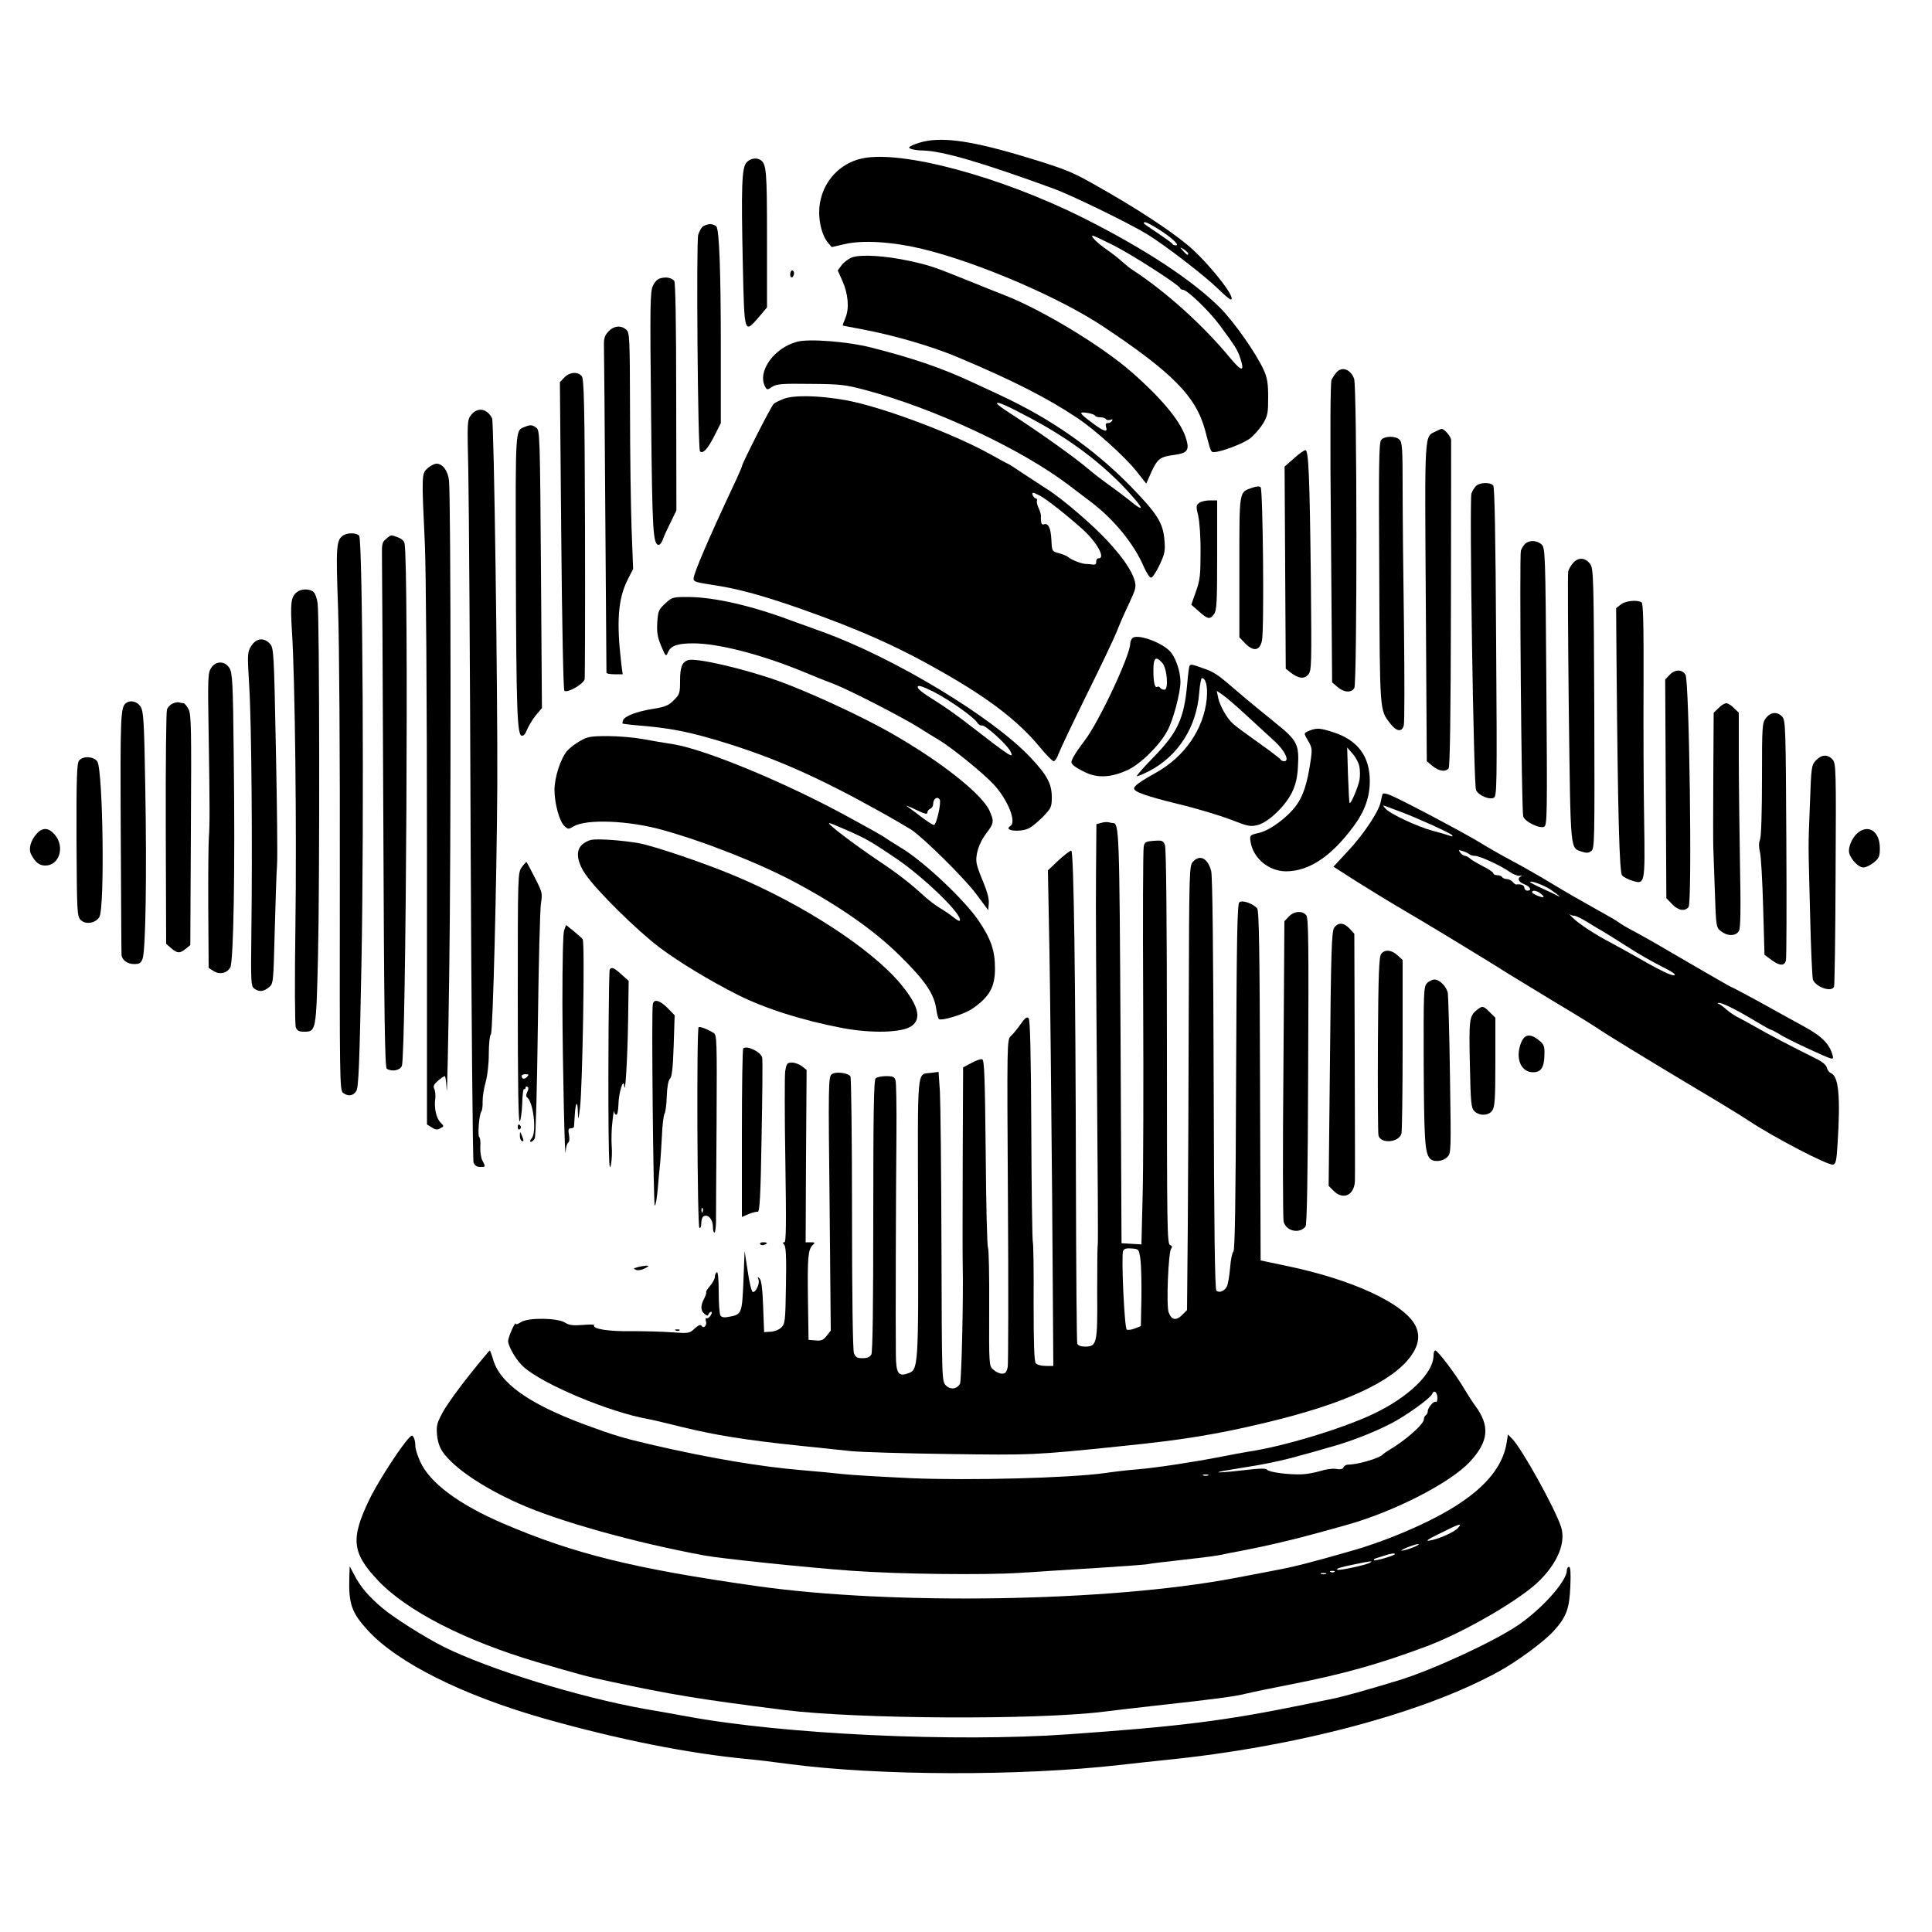
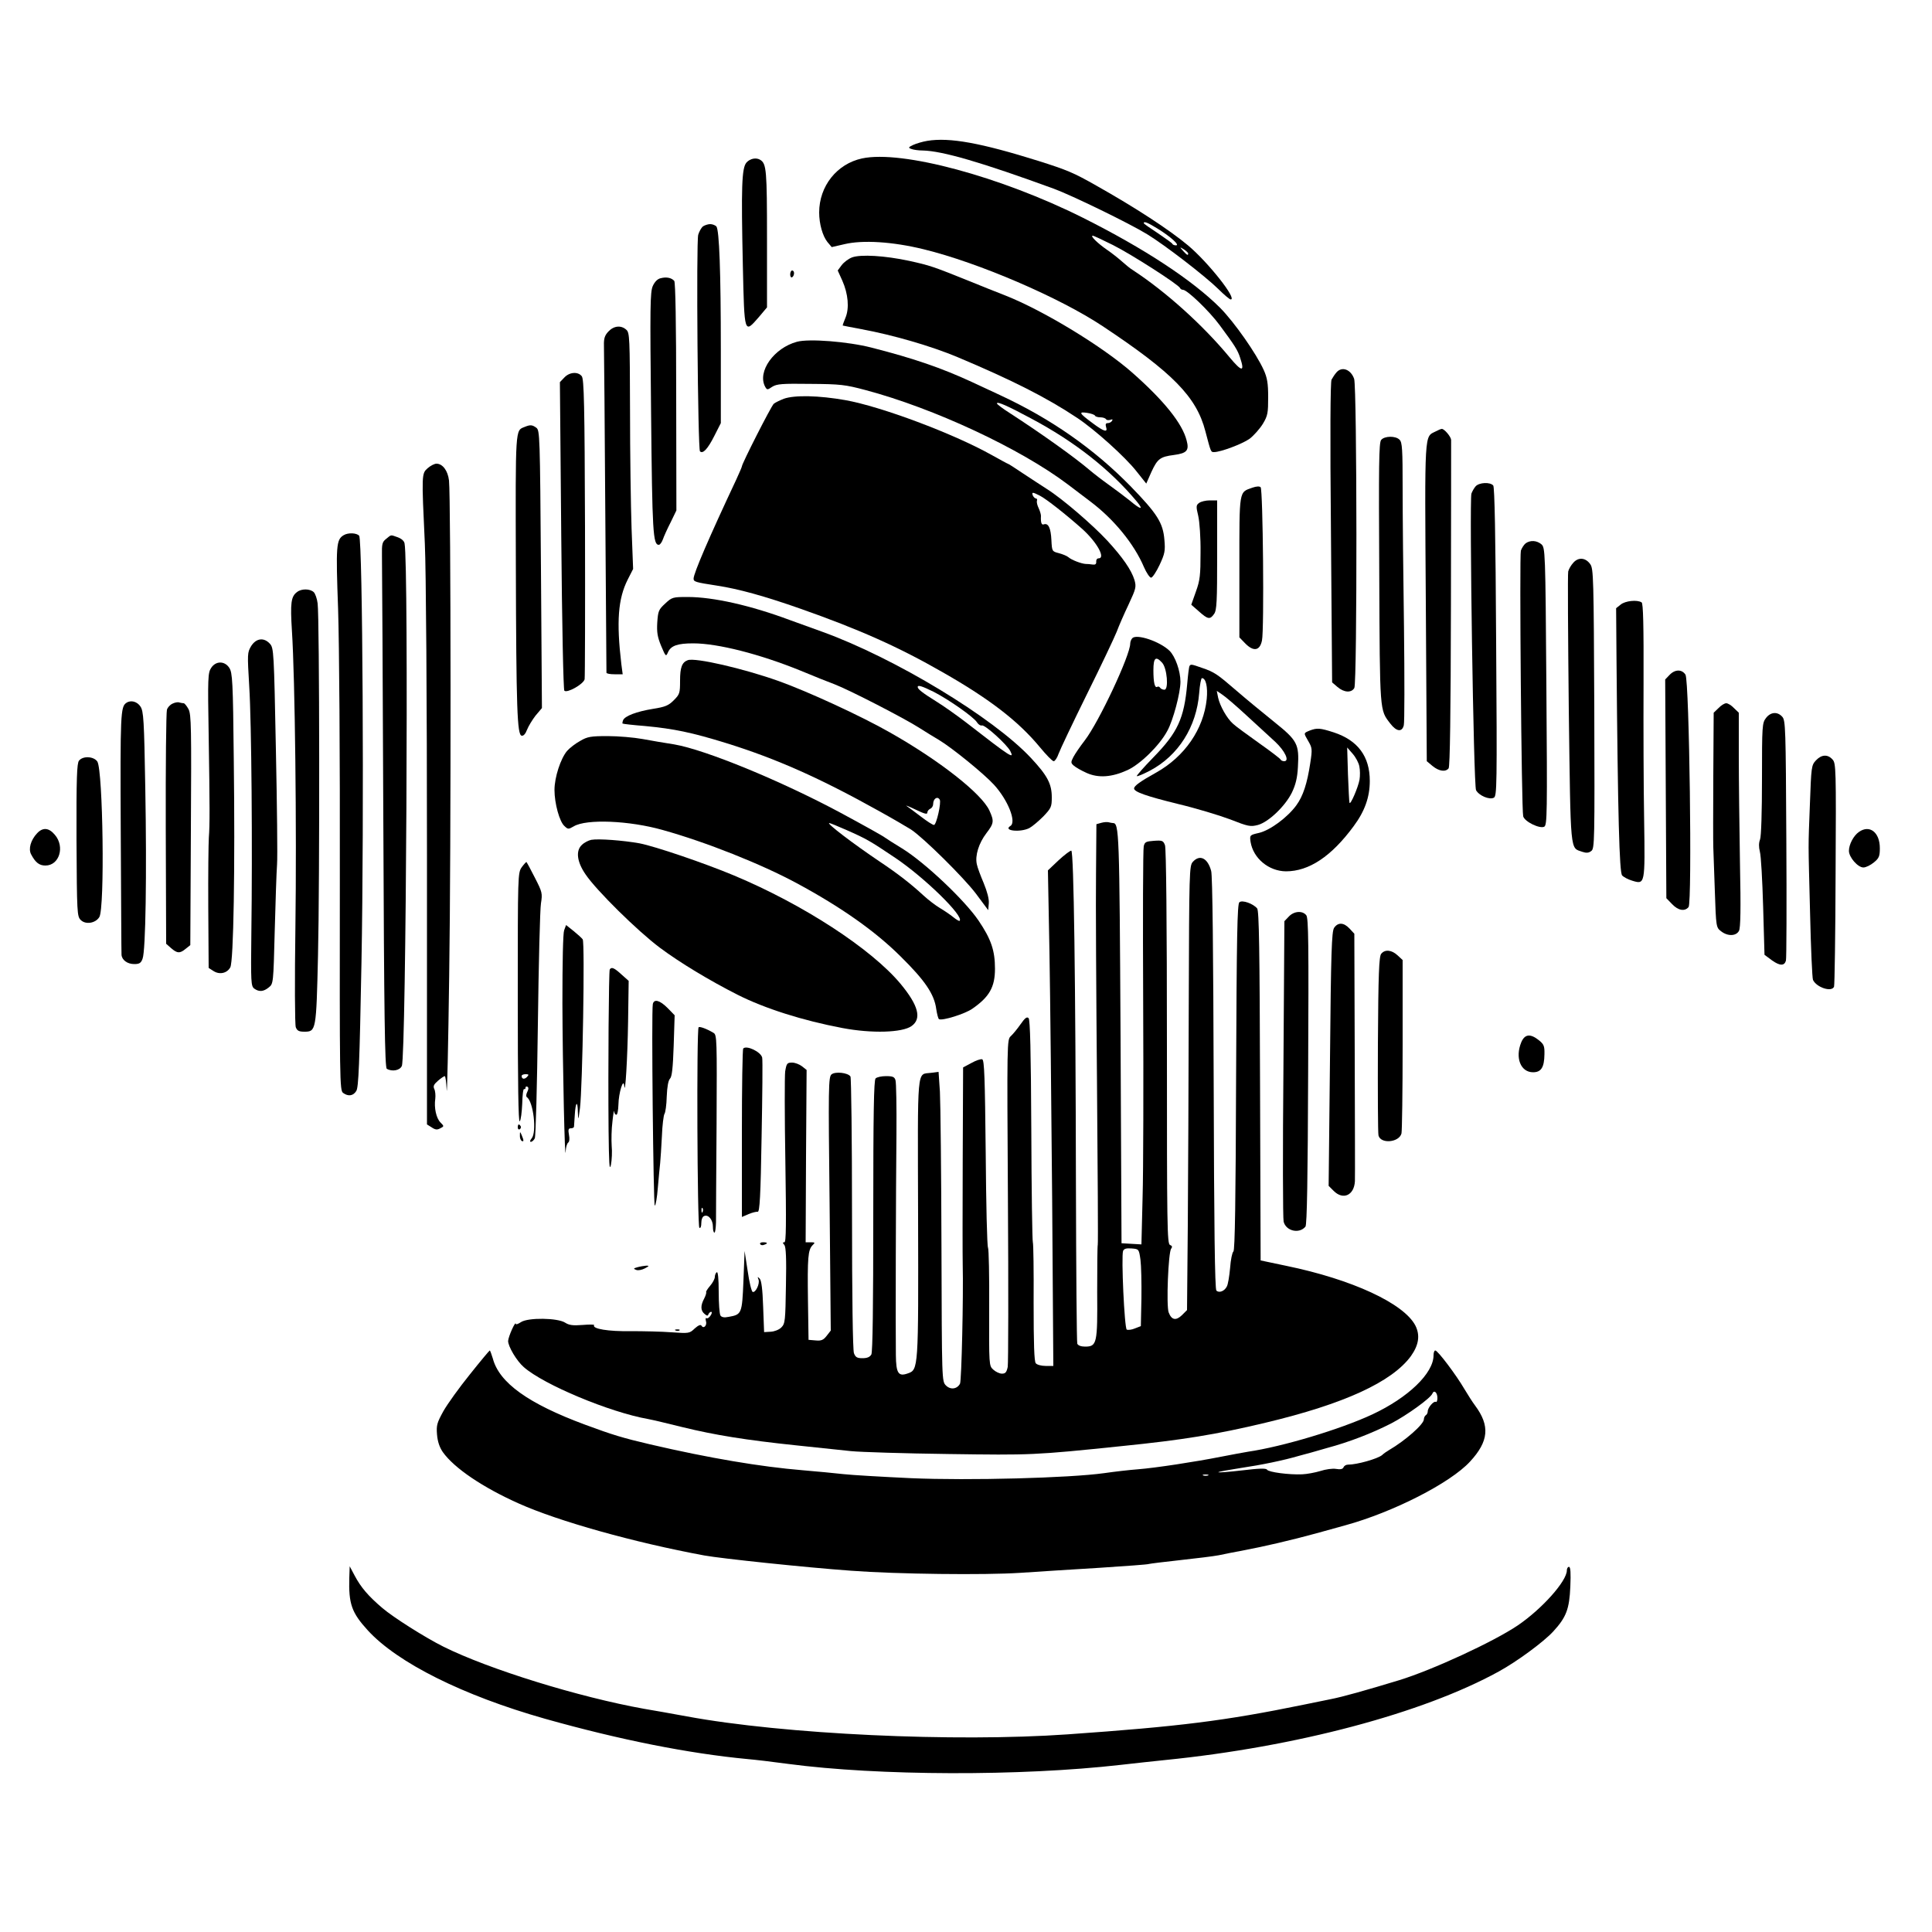
<svg xmlns="http://www.w3.org/2000/svg" version="1.0" width="1000pt" height="1000pt" viewBox="0 0 1000 1000" preserveAspectRatio="xMidYMid meet">
  <g transform="translate(0,1000) scale(0.1,-0.1)" fill="#000000" stroke="none">
    <path d="M4800 9271 c-25 -4 -58 -14 -73 -21 -26 -12 -27 -15 -10 -21 10 -4 36 -8 59 -8 101 -2 304 -61 679 -198 90 -33 389 -178 482 -235 92 -56 301 -217 370 -285 29 -29 58 -53 63 -53 36 0 -118 194 -221 280 -98 82 -275 197 -474 309 -116 66 -151 81 -300 128 -297 93 -460 123 -575 104z m1191 -454 c67 -41 118 -87 96 -87 -8 0 -17 3 -19 8 -1 4 -36 28 -75 55 -40 26 -73 49 -73 52 0 11 19 4 71 -28z m159 -129 c0 -12 -6 -9 -26 13 -19 22 -19 22 4 8 12 -8 22 -17 22 -21z" />
    <path d="M4462 9180 c-130 -28 -222 -143 -222 -280 0 -59 18 -122 43 -153 l22 -26 65 15 c95 23 251 13 410 -26 284 -69 704 -250 927 -398 363 -241 486 -366 532 -544 29 -110 28 -108 45 -108 34 0 146 42 184 69 22 17 53 52 69 78 25 42 27 56 27 138 0 71 -5 100 -23 140 -39 86 -152 247 -225 321 -144 144 -392 307 -711 467 -426 213 -937 351 -1143 307z m1298 -448 c96 -48 342 -206 348 -223 2 -5 9 -9 15 -9 22 0 137 -111 190 -183 80 -108 93 -129 106 -169 25 -75 9 -74 -55 3 -139 168 -331 340 -499 450 -14 8 -39 29 -57 45 -18 16 -53 44 -78 61 -48 33 -89 73 -74 73 5 0 52 -22 104 -48z" />
    <path d="M3864 9159 c-25 -28 -28 -126 -19 -536 8 -356 7 -351 83 -264 l42 50 0 356 c0 353 -3 387 -34 407 -21 14 -53 8 -72 -13z" />
    <path d="M3638 8828 c-8 -7 -19 -26 -24 -43 -11 -37 -2 -1110 9 -1121 15 -15 40 12 74 79 l34 67 0 378 c0 408 -8 620 -23 640 -6 6 -20 12 -32 12 -12 0 -29 -6 -38 -12z" />
    <path d="M4411 8668 c-19 -7 -43 -25 -55 -41 l-20 -27 24 -53 c30 -68 37 -142 16 -192 -9 -21 -15 -39 -14 -40 2 -1 46 -9 98 -19 162 -30 359 -87 495 -144 283 -119 463 -210 622 -316 90 -60 247 -201 305 -275 l51 -64 27 61 c31 67 45 78 116 87 67 9 80 23 66 75 -22 88 -117 206 -280 350 -154 136 -460 322 -657 400 -44 17 -134 53 -200 80 -177 71 -191 76 -300 100 -126 27 -249 34 -294 18z m1257 -820 c2 -4 14 -8 27 -8 13 0 26 -4 30 -10 3 -5 13 -6 22 -3 11 4 14 3 9 -5 -4 -7 -14 -12 -22 -12 -11 0 -13 -6 -9 -20 10 -30 -10 -25 -70 20 -70 52 -74 60 -28 53 21 -3 40 -10 41 -15z" />
    <path d="M4090 8579 c0 -11 5 -17 10 -14 6 3 10 13 10 21 0 8 -4 14 -10 14 -5 0 -10 -9 -10 -21z" />
    <path d="M3420 8560 c-16 -3 -31 -18 -41 -40 -14 -31 -15 -104 -9 -660 6 -618 10 -680 40 -680 6 0 15 12 21 28 5 15 23 55 40 88 l30 62 -1 587 c0 385 -4 592 -10 601 -14 16 -40 22 -70 14z" />
    <path d="M3149 8284 c-19 -20 -24 -36 -23 -72 1 -26 4 -416 7 -867 3 -451 6 -823 6 -827 1 -5 20 -8 42 -8 l42 0 -7 53 c-26 220 -17 338 33 437 l28 55 -8 210 c-4 116 -8 390 -8 611 -1 375 -2 402 -19 417 -27 25 -65 21 -93 -9z" />
    <path d="M4125 8231 c-119 -32 -206 -154 -165 -232 10 -18 12 -18 37 -1 24 15 51 17 198 15 155 -1 180 -4 285 -32 354 -94 802 -303 1048 -489 42 -32 94 -71 116 -88 121 -91 226 -219 277 -339 13 -30 30 -55 37 -55 7 0 27 30 44 66 27 58 30 73 25 129 -7 89 -37 136 -176 279 -189 193 -412 349 -675 471 -50 23 -116 54 -146 68 -156 72 -300 122 -520 178 -121 31 -323 47 -385 30z m1212 -397 c226 -120 410 -265 548 -431 36 -44 20 -42 -36 5 -25 20 -74 57 -109 82 -35 25 -79 59 -99 76 -77 66 -251 190 -413 295 -38 24 -68 47 -68 51 0 12 58 -14 177 -78z" />
    <path d="M6918 8073 c-9 -10 -20 -27 -26 -38 -6 -13 -8 -280 -3 -793 l6 -774 28 -24 c34 -29 72 -31 87 -5 15 28 14 1557 -1 1600 -17 49 -63 66 -91 34z" />
    <path d="M2921 8046 l-23 -24 7 -794 c4 -467 11 -797 16 -803 14 -14 98 33 105 59 2 12 3 366 2 787 -2 631 -5 769 -17 782 -20 25 -64 21 -90 -7z" />
    <path d="M4057 7936 c-20 -8 -44 -19 -52 -26 -13 -11 -165 -310 -165 -324 0 -3 -13 -33 -29 -68 -142 -302 -221 -486 -221 -513 0 -16 9 -19 120 -36 112 -17 246 -54 434 -120 304 -107 508 -198 736 -329 244 -139 392 -254 502 -387 33 -40 65 -73 72 -73 6 0 18 17 25 38 7 20 73 159 146 307 74 149 143 295 155 325 11 30 39 94 62 142 38 82 40 90 30 126 -16 52 -61 117 -140 203 -78 84 -234 218 -312 267 -30 19 -87 57 -127 83 -40 27 -74 49 -77 49 -2 0 -40 21 -85 46 -197 110 -570 250 -756 283 -136 24 -262 27 -318 7z m1326 -502 c33 -17 136 -98 220 -173 75 -68 121 -151 83 -151 -8 0 -13 -8 -12 -17 1 -13 -5 -17 -19 -15 -11 2 -27 3 -35 3 -22 1 -73 20 -90 35 -8 7 -31 16 -50 21 -35 9 -35 10 -38 68 -3 62 -16 89 -39 81 -12 -5 -17 9 -15 44 0 7 -5 25 -12 40 -7 14 -11 31 -9 38 3 6 0 12 -5 12 -5 0 -12 7 -16 15 -7 19 -2 19 37 -1z" />
-     <path d="M2439 7853 c-21 -28 -21 -31 -15 -293 3 -146 9 -1005 12 -1910 4 -905 11 -1655 15 -1667 6 -16 17 -23 34 -23 29 0 29 0 12 33 -8 14 -12 46 -11 71 2 25 -1 48 -5 50 -10 6 -1 117 10 132 5 6 8 30 7 55 0 24 7 69 16 99 9 33 16 91 16 146 0 51 5 95 11 101 10 10 30 790 33 1288 2 500 -17 1881 -27 1900 -26 51 -75 59 -108 18z" />
    <path d="M2715 7790 c-48 -19 -47 2 -45 -712 2 -752 7 -881 30 -886 10 -2 20 10 28 31 7 18 27 51 44 73 l33 39 -5 718 c-5 697 -6 719 -24 733 -22 16 -32 16 -61 4z" />
    <path d="M7431 7767 c-59 -30 -57 15 -51 -885 l5 -822 30 -25 c33 -27 67 -32 83 -12 7 8 11 284 12 847 1 459 1 843 1 853 -1 17 -35 57 -48 57 -5 0 -19 -6 -32 -13z" />
    <path d="M7149 7723 c-12 -13 -13 -130 -10 -692 3 -727 2 -704 57 -776 32 -42 61 -46 70 -9 4 14 4 243 1 508 -4 264 -7 588 -7 718 0 202 -2 239 -16 252 -20 21 -78 20 -95 -1z" />
-     <path d="M6697 7627 l-48 -42 3 -523 3 -523 25 -20 c42 -32 71 -35 92 -10 17 22 17 49 13 489 -6 541 -12 672 -28 672 -7 0 -34 -19 -60 -43z" />
    <path d="M2214 7577 c-32 -28 -32 -30 -15 -392 6 -129 11 -797 11 -1612 l0 -1393 24 -15 c19 -13 29 -14 45 -5 20 10 20 11 1 30 -22 22 -34 76 -27 123 2 17 0 40 -5 50 -7 15 -3 24 19 43 15 13 31 24 35 24 4 0 8 -33 10 -72 2 -40 8 226 13 592 10 666 9 2473 -1 2563 -6 51 -33 87 -65 87 -10 0 -30 -10 -45 -23z" />
    <path d="M7638 7483 c-9 -10 -18 -27 -22 -38 -11 -39 11 -1511 24 -1535 15 -28 69 -51 92 -39 16 9 17 57 12 806 -3 557 -8 801 -15 810 -16 19 -73 16 -91 -4z" />
    <path d="M6483 7476 c-71 -25 -68 -7 -68 -411 l0 -364 30 -31 c43 -44 76 -39 87 15 12 57 5 782 -7 793 -6 6 -22 5 -42 -2z" />
    <path d="M6207 7397 c-16 -11 -17 -18 -5 -67 7 -30 13 -115 12 -190 0 -117 -3 -144 -24 -202 l-24 -68 40 -35 c46 -41 57 -43 78 -13 14 19 16 65 16 305 l0 283 -38 0 c-21 0 -46 -6 -55 -13z" />
    <path d="M1779 7230 c-39 -23 -41 -54 -29 -382 6 -188 10 -748 9 -1402 -1 -1041 -1 -1090 17 -1103 26 -19 52 -16 68 10 12 18 17 136 27 667 14 747 6 2185 -12 2207 -13 15 -57 17 -80 3z" />
    <path d="M1999 7211 c-21 -16 -23 -27 -22 -87 1 -38 4 -649 7 -1358 4 -1029 8 -1291 18 -1298 27 -16 68 -9 78 15 22 54 36 2598 14 2704 -2 13 -16 25 -35 32 -39 14 -33 14 -60 -8z" />
    <path d="M7897 7188 c-9 -7 -20 -24 -25 -38 -8 -25 3 -1338 12 -1375 7 -28 86 -66 109 -54 15 9 16 63 11 727 -5 706 -6 717 -26 735 -24 20 -57 22 -81 5z" />
    <path d="M8144 7088 c-12 -13 -24 -33 -27 -46 -3 -13 -1 -334 3 -714 10 -758 6 -714 70 -737 21 -7 33 -6 46 4 18 12 18 49 16 737 -3 676 -4 725 -21 748 -24 34 -61 37 -87 8z" />
    <path d="M1538 6936 c-32 -23 -36 -57 -27 -201 16 -247 25 -1025 18 -1535 -4 -272 -3 -505 2 -517 7 -18 16 -23 44 -23 61 0 62 4 71 395 9 369 8 1750 -2 1822 -3 24 -12 50 -20 58 -19 18 -63 19 -86 1z" />
    <path d="M3443 6876 c-34 -31 -37 -39 -41 -98 -3 -51 1 -75 20 -121 24 -57 25 -57 36 -32 15 33 49 45 130 45 128 0 346 -56 555 -141 67 -28 147 -60 177 -71 76 -29 361 -176 436 -224 33 -21 80 -50 104 -64 67 -40 233 -175 285 -232 73 -80 117 -193 85 -213 -41 -25 51 -35 98 -11 15 8 47 35 72 60 41 43 44 50 44 99 0 70 -23 113 -108 204 -195 209 -706 518 -1080 653 -44 16 -119 43 -166 60 -206 77 -399 120 -531 120 -76 0 -81 -1 -116 -34z m1390 -457 c78 -40 208 -131 224 -158 7 -11 18 -18 25 -16 15 6 129 -98 147 -132 23 -45 4 -33 -229 148 -47 36 -116 85 -155 109 -69 43 -95 63 -95 74 0 12 22 5 83 -25z" />
    <path d="M8389 6871 l-24 -19 2 -264 c7 -819 15 -1103 29 -1119 8 -9 31 -21 51 -27 68 -21 68 -22 63 315 -3 164 -4 482 -3 708 1 304 -2 412 -10 417 -23 15 -85 8 -108 -11z" />
    <path d="M5861 6697 c-6 -6 -11 -19 -11 -28 0 -61 -162 -406 -235 -501 -24 -31 -50 -69 -59 -86 -14 -27 -14 -31 2 -45 10 -9 40 -26 67 -38 61 -27 130 -22 211 15 67 31 166 128 206 203 30 54 68 197 68 254 0 56 -27 132 -57 161 -50 48 -169 88 -192 65z m154 -127 c26 -28 35 -140 12 -140 -9 0 -19 5 -22 10 -4 6 -10 8 -15 5 -13 -8 -20 22 -20 86 0 65 12 75 45 39z" />
    <path d="M1300 6656 c-20 -34 -20 -39 -10 -208 12 -188 17 -839 11 -1277 -3 -256 -2 -275 15 -288 25 -18 48 -16 75 6 24 19 24 21 31 293 4 150 9 305 12 343 3 39 0 306 -6 595 -10 507 -11 526 -31 548 -31 34 -71 29 -97 -12z" />
    <path d="M3560 6583 c-30 -11 -40 -37 -40 -106 0 -65 -2 -71 -33 -102 -27 -27 -44 -34 -107 -44 -86 -14 -146 -37 -155 -59 -3 -8 -4 -16 -3 -17 2 -2 55 -8 118 -13 148 -14 240 -33 418 -88 261 -81 487 -182 792 -352 74 -41 149 -85 166 -96 66 -44 273 -249 335 -331 l64 -86 3 35 c2 22 -8 60 -26 104 -16 38 -33 82 -36 99 -10 44 10 109 50 161 39 51 40 62 15 117 -40 87 -257 258 -515 404 -149 85 -425 212 -576 266 -183 65 -430 122 -470 108z m1304 -722 c9 -14 -17 -131 -30 -131 -6 0 -36 19 -67 43 -30 23 -64 48 -74 55 -10 6 10 -1 45 -18 46 -22 62 -27 62 -16 0 8 7 16 15 20 8 3 15 14 15 24 0 28 22 43 34 23z" />
    <path d="M1093 6543 c-17 -25 -18 -52 -13 -343 6 -383 6 -470 1 -535 -2 -27 -4 -191 -3 -362 l2 -313 25 -16 c31 -20 70 -12 87 19 17 31 25 515 18 1077 -4 405 -7 448 -23 473 -24 37 -70 37 -94 0z" />
    <path d="M6157 6553 c-3 -5 -8 -46 -12 -93 -16 -179 -49 -251 -175 -380 -50 -51 -88 -95 -86 -97 3 -3 33 10 68 28 147 78 241 226 255 402 3 42 10 77 14 77 21 0 31 -46 25 -108 -16 -156 -114 -298 -262 -381 -83 -46 -114 -69 -114 -82 0 -18 64 -40 226 -80 93 -22 215 -59 271 -80 94 -37 105 -39 144 -29 55 15 141 97 176 168 19 40 28 75 31 132 7 119 -3 137 -121 232 -56 45 -145 118 -197 163 -102 88 -114 96 -181 119 -51 18 -56 19 -62 9z m296 -257 c55 -50 121 -111 148 -136 50 -47 75 -100 46 -100 -8 0 -17 4 -19 9 -1 4 -52 43 -113 86 -60 43 -121 87 -133 99 -32 28 -68 93 -77 135 l-7 35 28 -19 c16 -10 73 -59 127 -109z" />
    <path d="M8641 6506 l-22 -23 3 -566 3 -566 29 -30 c32 -34 66 -40 86 -16 19 23 4 1171 -16 1203 -19 29 -55 28 -83 -2z" />
    <path d="M654 6362 c-30 -20 -32 -55 -29 -667 2 -341 3 -628 4 -637 2 -27 30 -48 66 -48 26 0 35 5 43 28 16 41 22 438 14 882 -6 355 -9 399 -25 423 -17 26 -50 35 -73 19z" />
    <path d="M893 6358 c-13 -6 -26 -20 -29 -32 -4 -12 -7 -289 -6 -616 l2 -595 25 -22 c32 -28 46 -29 76 -4 l24 19 3 595 c3 530 2 598 -12 626 -9 17 -21 31 -25 31 -5 0 -15 2 -23 4 -7 3 -23 0 -35 -6z" />
    <path d="M8895 6335 l-25 -24 -2 -328 c-1 -180 -1 -346 0 -368 1 -22 4 -124 8 -228 6 -185 7 -188 32 -207 34 -27 78 -26 93 2 8 16 10 110 5 352 -3 182 -6 431 -6 554 l0 223 -25 24 c-13 14 -31 25 -40 25 -9 0 -27 -11 -40 -25z" />
    <path d="M9141 6284 c-20 -26 -21 -38 -21 -315 0 -170 -4 -299 -10 -314 -7 -18 -7 -39 -1 -63 6 -21 13 -149 17 -286 l7 -248 39 -29 c41 -29 64 -29 72 -1 3 10 4 293 2 630 -3 573 -4 613 -21 632 -25 28 -60 25 -84 -6z" />
    <path d="M6780 6219 c-34 -14 -33 -12 -9 -54 21 -36 22 -42 11 -114 -16 -106 -37 -171 -72 -219 -45 -62 -135 -129 -193 -143 -49 -11 -49 -12 -44 -47 14 -85 94 -151 183 -152 119 0 235 77 350 233 58 78 84 151 84 235 0 127 -62 210 -186 251 -71 23 -87 24 -124 10z m256 -186 c4 -19 4 -49 1 -68 -7 -40 -48 -135 -52 -120 -2 6 -5 72 -8 148 l-4 138 28 -32 c16 -18 32 -48 35 -66z" />
    <path d="M3003 6165 c-24 -13 -54 -36 -68 -52 -33 -39 -65 -136 -65 -202 0 -69 26 -165 52 -187 18 -17 20 -17 48 -1 65 39 287 30 460 -19 223 -62 512 -177 695 -276 228 -123 404 -247 535 -377 128 -126 176 -197 186 -274 4 -26 10 -49 14 -52 16 -10 135 27 173 54 88 61 117 112 117 207 0 94 -20 153 -85 249 -72 106 -277 300 -395 373 -41 25 -82 51 -90 57 -8 7 -112 65 -231 129 -310 166 -697 325 -859 353 -47 7 -121 20 -165 28 -44 8 -125 15 -180 15 -87 0 -105 -3 -142 -25z m1378 -461 c104 -46 120 -55 254 -145 150 -101 356 -302 332 -325 -2 -3 -17 6 -33 19 -16 13 -47 34 -69 47 -22 13 -60 42 -85 65 -65 60 -133 113 -226 175 -141 95 -277 199 -262 200 4 0 44 -16 89 -36z" />
    <path d="M9399 6064 c-23 -25 -24 -32 -31 -227 -9 -239 -9 -170 1 -567 4 -179 11 -333 15 -342 18 -39 97 -65 109 -35 3 8 7 271 8 585 3 545 2 572 -16 591 -25 28 -57 26 -86 -5z" />
    <path d="M409 6063 c-11 -13 -14 -89 -13 -411 2 -380 3 -395 22 -414 25 -25 76 -17 96 15 29 45 19 757 -10 805 -18 27 -74 31 -95 5z" />
-     <path d="M7155 5887 c-2 -7 -6 -25 -9 -40 -11 -50 -90 -168 -168 -251 l-76 -82 111 -71 c62 -39 164 -102 227 -139 63 -37 171 -101 240 -143 69 -42 157 -96 195 -119 39 -24 99 -61 135 -84 36 -22 144 -88 240 -146 96 -57 193 -117 215 -132 45 -31 255 -160 540 -330 105 -62 215 -130 245 -150 133 -88 411 -233 438 -228 14 3 18 21 23 103 16 251 6 355 -35 371 -8 3 -17 15 -20 27 -3 14 -24 32 -55 47 -124 61 -260 133 -306 160 -27 16 -69 38 -91 50 -23 11 -53 31 -67 44 -14 13 -32 26 -39 29 -10 4 -10 6 0 6 16 1 97 -39 189 -95 40 -24 76 -44 79 -44 4 0 23 -10 43 -22 19 -13 91 -49 159 -80 120 -55 124 -56 118 -32 -16 61 -56 101 -154 154 -53 29 -157 86 -230 127 -74 40 -136 73 -138 73 -4 0 -89 49 -314 180 -69 41 -154 89 -190 108 -36 19 -72 40 -80 47 -8 7 -62 38 -120 70 -58 32 -159 90 -225 130 -66 40 -160 94 -210 120 -49 26 -128 71 -175 100 -90 54 -389 212 -453 239 -29 11 -39 12 -42 3z m90 -87 c79 -29 259 -110 270 -122 7 -8 4 -9 -10 -4 -11 4 -51 16 -90 26 -81 22 -224 89 -245 116 -14 16 -13 17 5 10 11 -4 43 -16 70 -26z m360 -221 c5 -5 18 -9 30 -9 24 0 134 -51 178 -82 18 -13 41 -22 52 -21 11 2 14 0 8 -3 -22 -10 -14 -29 17 -41 31 -12 41 -33 15 -33 -8 0 -15 7 -15 15 0 13 -17 20 -42 17 -3 -1 -12 5 -18 13 -7 8 -21 15 -31 15 -10 0 -21 5 -24 10 -3 6 -15 10 -26 10 -10 0 -19 4 -19 9 0 6 -24 22 -52 36 -29 15 -60 33 -69 41 -8 8 -20 14 -26 14 -6 0 -17 7 -24 16 -12 15 -11 16 11 9 14 -4 29 -11 35 -16z m420 -183 c38 -26 60 -45 40 -34 -5 3 -40 20 -77 37 -38 17 -68 33 -68 35 0 11 70 -15 105 -38z m-52 -20 c26 -20 21 -26 -13 -13 -16 6 -30 15 -30 19 0 12 23 9 43 -6z m177 -116 c8 -1 40 -16 70 -35 30 -19 64 -39 75 -45 11 -6 65 -40 120 -75 55 -36 138 -84 185 -107 60 -30 79 -44 64 -46 -12 -2 -70 25 -135 62 -63 36 -145 82 -183 102 -87 45 -174 102 -206 134 -14 14 -21 22 -16 18 6 -5 17 -8 26 -8z" />
    <path d="M5700 5741 l-25 -7 -2 -254 c-2 -140 1 -628 5 -1085 4 -456 6 -834 4 -838 -2 -5 -3 -114 -3 -244 2 -267 -1 -283 -63 -283 -21 0 -36 6 -40 15 -3 9 -6 381 -7 828 -2 1059 -11 1719 -24 1724 -5 1 -35 -21 -66 -50 l-55 -52 8 -425 c4 -234 10 -811 14 -1282 l6 -858 -40 0 c-22 0 -45 6 -51 14 -8 10 -11 99 -11 313 1 164 -1 305 -4 313 -3 8 -7 270 -8 582 -2 408 -6 570 -14 578 -9 9 -19 1 -42 -32 -16 -23 -39 -51 -50 -61 -20 -18 -20 -26 -15 -848 3 -456 2 -845 -1 -864 -6 -28 -12 -35 -30 -35 -12 0 -32 9 -45 21 -22 20 -22 22 -21 319 1 165 -2 305 -6 312 -5 7 -10 228 -12 491 -4 388 -7 480 -18 484 -7 3 -33 -6 -56 -19 l-43 -23 -2 -475 c-1 -261 -1 -506 0 -545 4 -164 -6 -601 -14 -617 -15 -28 -49 -33 -73 -9 -21 22 -21 22 -23 719 -1 383 -5 744 -8 801 l-7 103 -39 -5 c-75 -10 -69 49 -67 -746 2 -789 2 -791 -54 -810 -48 -17 -60 1 -61 95 -2 125 0 863 3 1145 1 141 -1 266 -5 278 -5 17 -14 21 -49 21 -23 0 -47 -5 -54 -12 -9 -9 -12 -181 -12 -711 0 -462 -3 -705 -10 -718 -8 -13 -21 -19 -46 -19 -28 0 -36 5 -44 26 -6 15 -10 294 -10 722 0 383 -4 703 -8 710 -13 20 -79 27 -98 11 -16 -13 -17 -65 -10 -670 l6 -656 -21 -27 c-17 -22 -28 -27 -58 -24 l-36 3 -3 205 c-3 220 0 261 24 285 14 13 13 15 -10 15 l-26 0 2 446 3 446 -24 19 c-13 10 -36 19 -51 19 -26 0 -29 -4 -36 -46 -3 -25 -3 -235 1 -465 5 -327 4 -419 -5 -419 -10 0 -10 -3 0 -14 8 -11 11 -69 8 -210 -3 -183 -4 -197 -24 -217 -12 -12 -36 -21 -55 -22 l-34 -2 -5 132 c-3 90 -9 136 -18 145 -11 11 -12 10 -6 -5 8 -21 -15 -69 -30 -64 -6 2 -18 51 -26 108 l-16 104 -6 -155 c-7 -170 -9 -174 -76 -186 -24 -5 -37 -2 -43 7 -5 8 -9 63 -9 122 0 70 -4 106 -10 102 -5 -3 -10 -14 -10 -24 0 -10 -11 -31 -25 -47 -13 -15 -22 -30 -20 -32 2 -3 -2 -17 -10 -33 -20 -37 -19 -63 2 -80 13 -11 17 -11 20 -1 3 6 9 12 14 12 5 0 4 -9 -3 -19 -7 -11 -16 -17 -21 -14 -5 3 -6 -4 -3 -15 7 -22 -12 -42 -23 -24 -4 8 -17 2 -35 -14 -27 -26 -30 -26 -119 -20 -51 4 -147 6 -214 6 -114 -2 -199 12 -188 31 3 4 -24 4 -60 1 -50 -4 -70 -1 -90 12 -39 25 -191 27 -228 3 -15 -10 -27 -14 -27 -10 -1 20 -39 -65 -40 -88 0 -28 44 -103 81 -135 103 -91 445 -234 644 -269 22 -4 102 -23 178 -42 168 -41 329 -67 587 -94 107 -11 236 -25 285 -30 50 -5 277 -12 505 -15 429 -6 442 -6 896 41 316 32 489 60 744 121 407 97 655 211 753 345 41 58 48 108 23 158 -60 115 -328 239 -668 309 l-133 28 -3 903 c-2 703 -5 907 -15 919 -21 25 -77 45 -92 32 -11 -9 -14 -171 -17 -906 -2 -635 -6 -897 -14 -902 -6 -4 -14 -42 -17 -85 -4 -43 -11 -86 -17 -96 -12 -24 -40 -35 -54 -21 -8 8 -12 328 -14 1073 -2 666 -6 1076 -13 1099 -18 67 -59 87 -95 47 -18 -20 -19 -48 -21 -733 -1 -391 -3 -908 -5 -1149 l-4 -438 -26 -26 c-31 -30 -54 -26 -69 14 -13 34 -2 312 13 330 7 9 5 15 -6 19 -15 6 -16 97 -16 1024 0 652 -4 1028 -10 1045 -9 24 -14 26 -57 23 -41 -3 -48 -6 -53 -28 -4 -14 -5 -374 -3 -800 2 -426 1 -884 -3 -1018 l-6 -243 -52 3 -51 3 -5 1065 c-6 1070 -7 1110 -40 1110 -4 0 -14 2 -22 4 -7 2 -24 1 -38 -3z m203 -2261 c4 -30 6 -120 5 -199 l-3 -145 -31 -12 c-16 -7 -35 -9 -42 -6 -12 8 -29 378 -19 407 5 12 17 15 44 13 38 -3 38 -3 46 -58z" />
    <path d="M192 5687 c-33 -35 -46 -81 -31 -109 22 -42 42 -58 74 -58 72 0 102 97 49 159 -31 37 -62 40 -92 8z" />
    <path d="M9622 5694 c-28 -19 -52 -65 -52 -98 0 -33 46 -86 75 -86 13 0 37 12 54 26 27 22 31 32 31 74 0 82 -53 123 -108 84z" />
    <path d="M3060 5653 c-14 -3 -36 -14 -48 -26 -33 -30 -26 -88 19 -153 56 -83 268 -292 384 -379 103 -77 257 -170 403 -244 141 -71 336 -133 542 -172 153 -29 310 -24 358 10 54 38 36 107 -57 219 -151 181 -504 411 -863 561 -153 64 -406 150 -488 166 -84 15 -212 25 -250 18z" />
    <path d="M2701 5512 c-21 -30 -21 -35 -21 -678 0 -442 3 -645 10 -638 6 6 11 47 13 91 1 45 5 79 10 76 4 -2 7 1 7 7 0 6 5 8 10 5 7 -4 6 -13 -1 -27 -6 -12 -7 -23 -2 -27 34 -23 52 -181 25 -213 -9 -11 -11 -18 -4 -18 6 0 15 8 20 18 5 9 12 274 16 589 4 315 11 597 16 627 8 52 7 58 -31 132 -22 44 -42 80 -44 82 -1 2 -12 -10 -24 -26z m27 -1086 c-13 -14 -28 -12 -28 5 0 5 9 9 20 9 17 0 19 -2 8 -14z" />
    <path d="M6671 5256 l-23 -24 -5 -764 c-4 -420 -3 -776 1 -791 12 -49 81 -65 113 -26 8 10 12 247 14 805 3 660 2 794 -10 807 -20 25 -64 21 -90 -7z" />
    <path d="M6905 5197 c-12 -20 -16 -120 -21 -679 l-7 -656 26 -26 c49 -49 106 -23 110 50 1 22 0 318 -1 660 l-2 621 -25 27 c-30 32 -60 33 -80 3z" />
    <path d="M2920 5185 c-6 -16 -9 -163 -9 -378 1 -327 13 -849 17 -765 1 20 7 40 13 44 6 4 8 20 4 40 -5 27 -3 34 10 34 8 0 15 3 16 8 0 4 2 31 4 60 4 69 15 79 16 16 2 -46 2 -45 11 21 13 105 26 857 14 873 -5 7 -26 26 -47 43 l-39 31 -10 -27z" />
    <path d="M7149 5063 c-11 -13 -15 -103 -17 -467 -1 -248 0 -461 3 -473 11 -45 106 -37 119 10 3 12 6 219 6 460 l0 438 -26 24 c-31 29 -66 32 -85 8z" />
    <path d="M3156 4982 c-5 -9 -9 -506 -6 -832 2 -170 4 -214 12 -180 5 25 7 70 4 100 -2 30 -1 87 4 125 4 39 8 62 9 53 0 -10 6 -18 11 -18 6 0 10 24 11 53 1 60 26 141 30 97 5 -58 17 141 20 334 l3 209 -37 33 c-37 34 -52 41 -61 26z" />
-     <path d="M7385 4910 c-16 -18 -17 -49 -16 -417 2 -389 6 -458 31 -488 18 -22 67 -18 91 6 20 20 20 26 14 422 -3 221 -9 413 -11 427 -7 34 -43 70 -69 70 -12 0 -30 -9 -40 -20z" />
+     <path d="M7385 4910 z" />
    <path d="M3379 4803 c-8 -35 3 -1043 10 -1043 5 0 12 42 16 93 4 50 10 108 12 127 2 19 6 82 9 139 2 58 9 109 13 115 5 6 11 47 12 90 2 51 8 84 17 93 10 10 15 55 19 171 l5 157 -37 38 c-40 40 -70 48 -76 20z" />
-     <path d="M7644 4772 c-39 -31 -41 -50 -36 -281 4 -201 7 -226 23 -242 26 -26 74 -25 93 3 13 19 16 60 16 251 l0 229 -29 29 c-34 34 -39 34 -67 11z" />
    <path d="M3616 4683 c-11 -11 -7 -1031 4 -1038 6 -4 10 7 10 25 0 18 6 33 15 36 22 9 45 -20 45 -55 0 -17 3 -31 8 -31 4 0 7 24 8 53 0 28 1 259 3 511 2 436 2 460 -16 470 -35 21 -71 34 -77 29z m21 -955 c-3 -8 -6 -5 -6 6 -1 11 2 17 5 13 3 -3 4 -12 1 -19z" />
    <path d="M7874 4605 c-33 -80 -3 -155 61 -155 42 0 58 25 59 93 1 43 -3 52 -29 73 -44 35 -73 32 -91 -11z" />
    <path d="M3847 4573 c-4 -3 -7 -201 -7 -439 l0 -433 35 15 c19 8 40 13 47 12 10 -2 15 80 20 387 4 215 6 400 3 411 -7 30 -81 65 -98 47z" />
    <path d="M2680 4164 c0 -8 5 -12 10 -9 6 4 8 11 5 16 -9 14 -15 11 -15 -7z" />
    <path d="M2691 4123 c-1 -12 4 -25 9 -28 12 -7 12 2 0 30 -8 19 -9 19 -9 -2z" />
    <path d="M3935 3560 c3 -5 12 -7 20 -3 21 7 19 13 -6 13 -11 0 -18 -4 -14 -10z" />
    <path d="M3300 3441 c-22 -6 -23 -8 -7 -14 10 -4 30 0 45 8 22 12 24 14 7 14 -11 -1 -31 -4 -45 -8z" />
    <path d="M3498 3113 c7 -3 16 -2 19 1 4 3 -2 6 -13 5 -11 0 -14 -3 -6 -6z" />
    <path d="M2432 2886 c-55 -68 -116 -153 -137 -190 -33 -60 -37 -73 -33 -121 3 -37 13 -66 30 -91 59 -83 207 -183 393 -266 205 -92 598 -202 960 -269 88 -16 524 -62 760 -79 239 -18 692 -23 875 -11 91 6 275 18 410 26 135 9 251 17 257 20 7 2 81 11 163 20 83 9 172 20 198 25 26 6 85 17 132 26 96 18 244 52 375 88 50 14 116 32 148 41 248 68 544 219 646 330 97 105 104 185 26 290 -13 17 -37 55 -55 85 -42 72 -138 200 -151 200 -5 0 -9 -11 -9 -25 0 -93 -131 -219 -317 -306 -165 -77 -465 -167 -643 -193 -25 -4 -88 -16 -140 -26 -131 -26 -340 -58 -430 -65 -41 -3 -120 -12 -175 -20 -180 -25 -698 -39 -1000 -26 -148 7 -306 16 -350 21 -44 5 -138 14 -210 20 -218 18 -485 63 -790 134 -141 33 -194 49 -337 102 -294 109 -444 217 -477 342 -7 23 -14 42 -16 42 -2 0 -49 -56 -103 -124z m5008 -122 c0 -14 -4 -23 -8 -20 -11 6 -42 -30 -42 -49 0 -7 -4 -17 -10 -20 -5 -3 -10 -13 -10 -21 0 -26 -97 -111 -181 -160 -10 -6 -27 -17 -36 -26 -24 -19 -129 -49 -176 -49 -10 0 -20 -6 -23 -14 -4 -9 -16 -12 -39 -8 -18 3 -54 -2 -81 -11 -27 -8 -69 -16 -94 -17 -68 -3 -174 11 -182 24 -5 8 -40 7 -132 -4 -69 -8 -123 -12 -120 -9 3 3 54 12 112 21 114 17 225 40 307 64 28 7 92 25 143 40 116 31 234 77 332 127 81 42 206 132 214 155 9 21 26 5 26 -23z m-1187 -401 c-7 -2 -19 -2 -25 0 -7 3 -2 5 12 5 14 0 19 -2 13 -5z" />
-     <path d="M2102 2540 c-58 -73 -156 -229 -192 -305 -96 -201 -88 -273 46 -415 149 -158 452 -313 824 -423 230 -67 254 -74 385 -102 308 -66 459 -91 895 -146 380 -47 1299 -52 1650 -9 47 6 166 20 265 31 311 34 418 48 480 64 33 8 131 28 218 45 277 54 463 106 712 199 199 75 494 247 588 344 93 95 132 196 107 274 -32 97 -203 406 -254 457 l-21 21 -7 -45 c-31 -183 -218 -337 -588 -484 -63 -25 -153 -56 -200 -69 -226 -65 -313 -87 -410 -105 -58 -11 -154 -30 -215 -41 -647 -122 -1764 -140 -2465 -41 -636 90 -949 167 -1317 325 -228 98 -380 211 -428 320 -14 30 -25 66 -25 79 0 28 -9 56 -19 55 -3 0 -16 -13 -29 -29z m5444 -449 c-20 -22 -96 -56 -146 -65 -25 -4 -9 7 55 38 100 50 116 55 91 27z m-222 -96 c-17 -8 -44 -17 -60 -20 -19 -4 -14 1 16 14 25 10 52 19 60 19 8 0 1 -6 -16 -13z m-104 -39 c0 -7 -102 -37 -108 -32 -2 3 1 8 9 10 8 2 28 9 44 14 32 11 55 14 55 8z m-130 -45 c-21 -12 -162 -42 -168 -36 -7 6 11 12 93 29 83 17 95 18 75 7z m-183 -47 c-3 -3 -12 -4 -19 -1 -8 3 -5 6 6 6 11 1 17 -2 13 -5z m-44 -11 c-7 -2 -19 -2 -25 0 -7 3 -2 5 12 5 14 0 19 -2 13 -5z" />
    <path d="M1808 1834 c-4 -136 12 -181 96 -273 154 -168 493 -337 916 -457 387 -109 744 -180 1050 -209 36 -3 130 -14 210 -25 467 -62 1202 -64 1720 -5 69 8 172 19 230 25 678 68 1334 242 1727 458 95 52 232 153 282 207 68 74 84 116 89 233 3 71 1 102 -7 102 -6 0 -11 -8 -11 -18 0 -56 -129 -200 -254 -285 -126 -85 -442 -231 -615 -284 -171 -52 -292 -86 -354 -98 -40 -8 -103 -21 -142 -29 -406 -83 -637 -112 -1219 -153 -585 -41 -1468 0 -1971 93 -77 14 -176 32 -220 39 -340 61 -805 205 -1040 322 -96 48 -260 152 -316 200 -73 62 -111 107 -143 167 l-26 49 -2 -59z" />
  </g>
</svg>